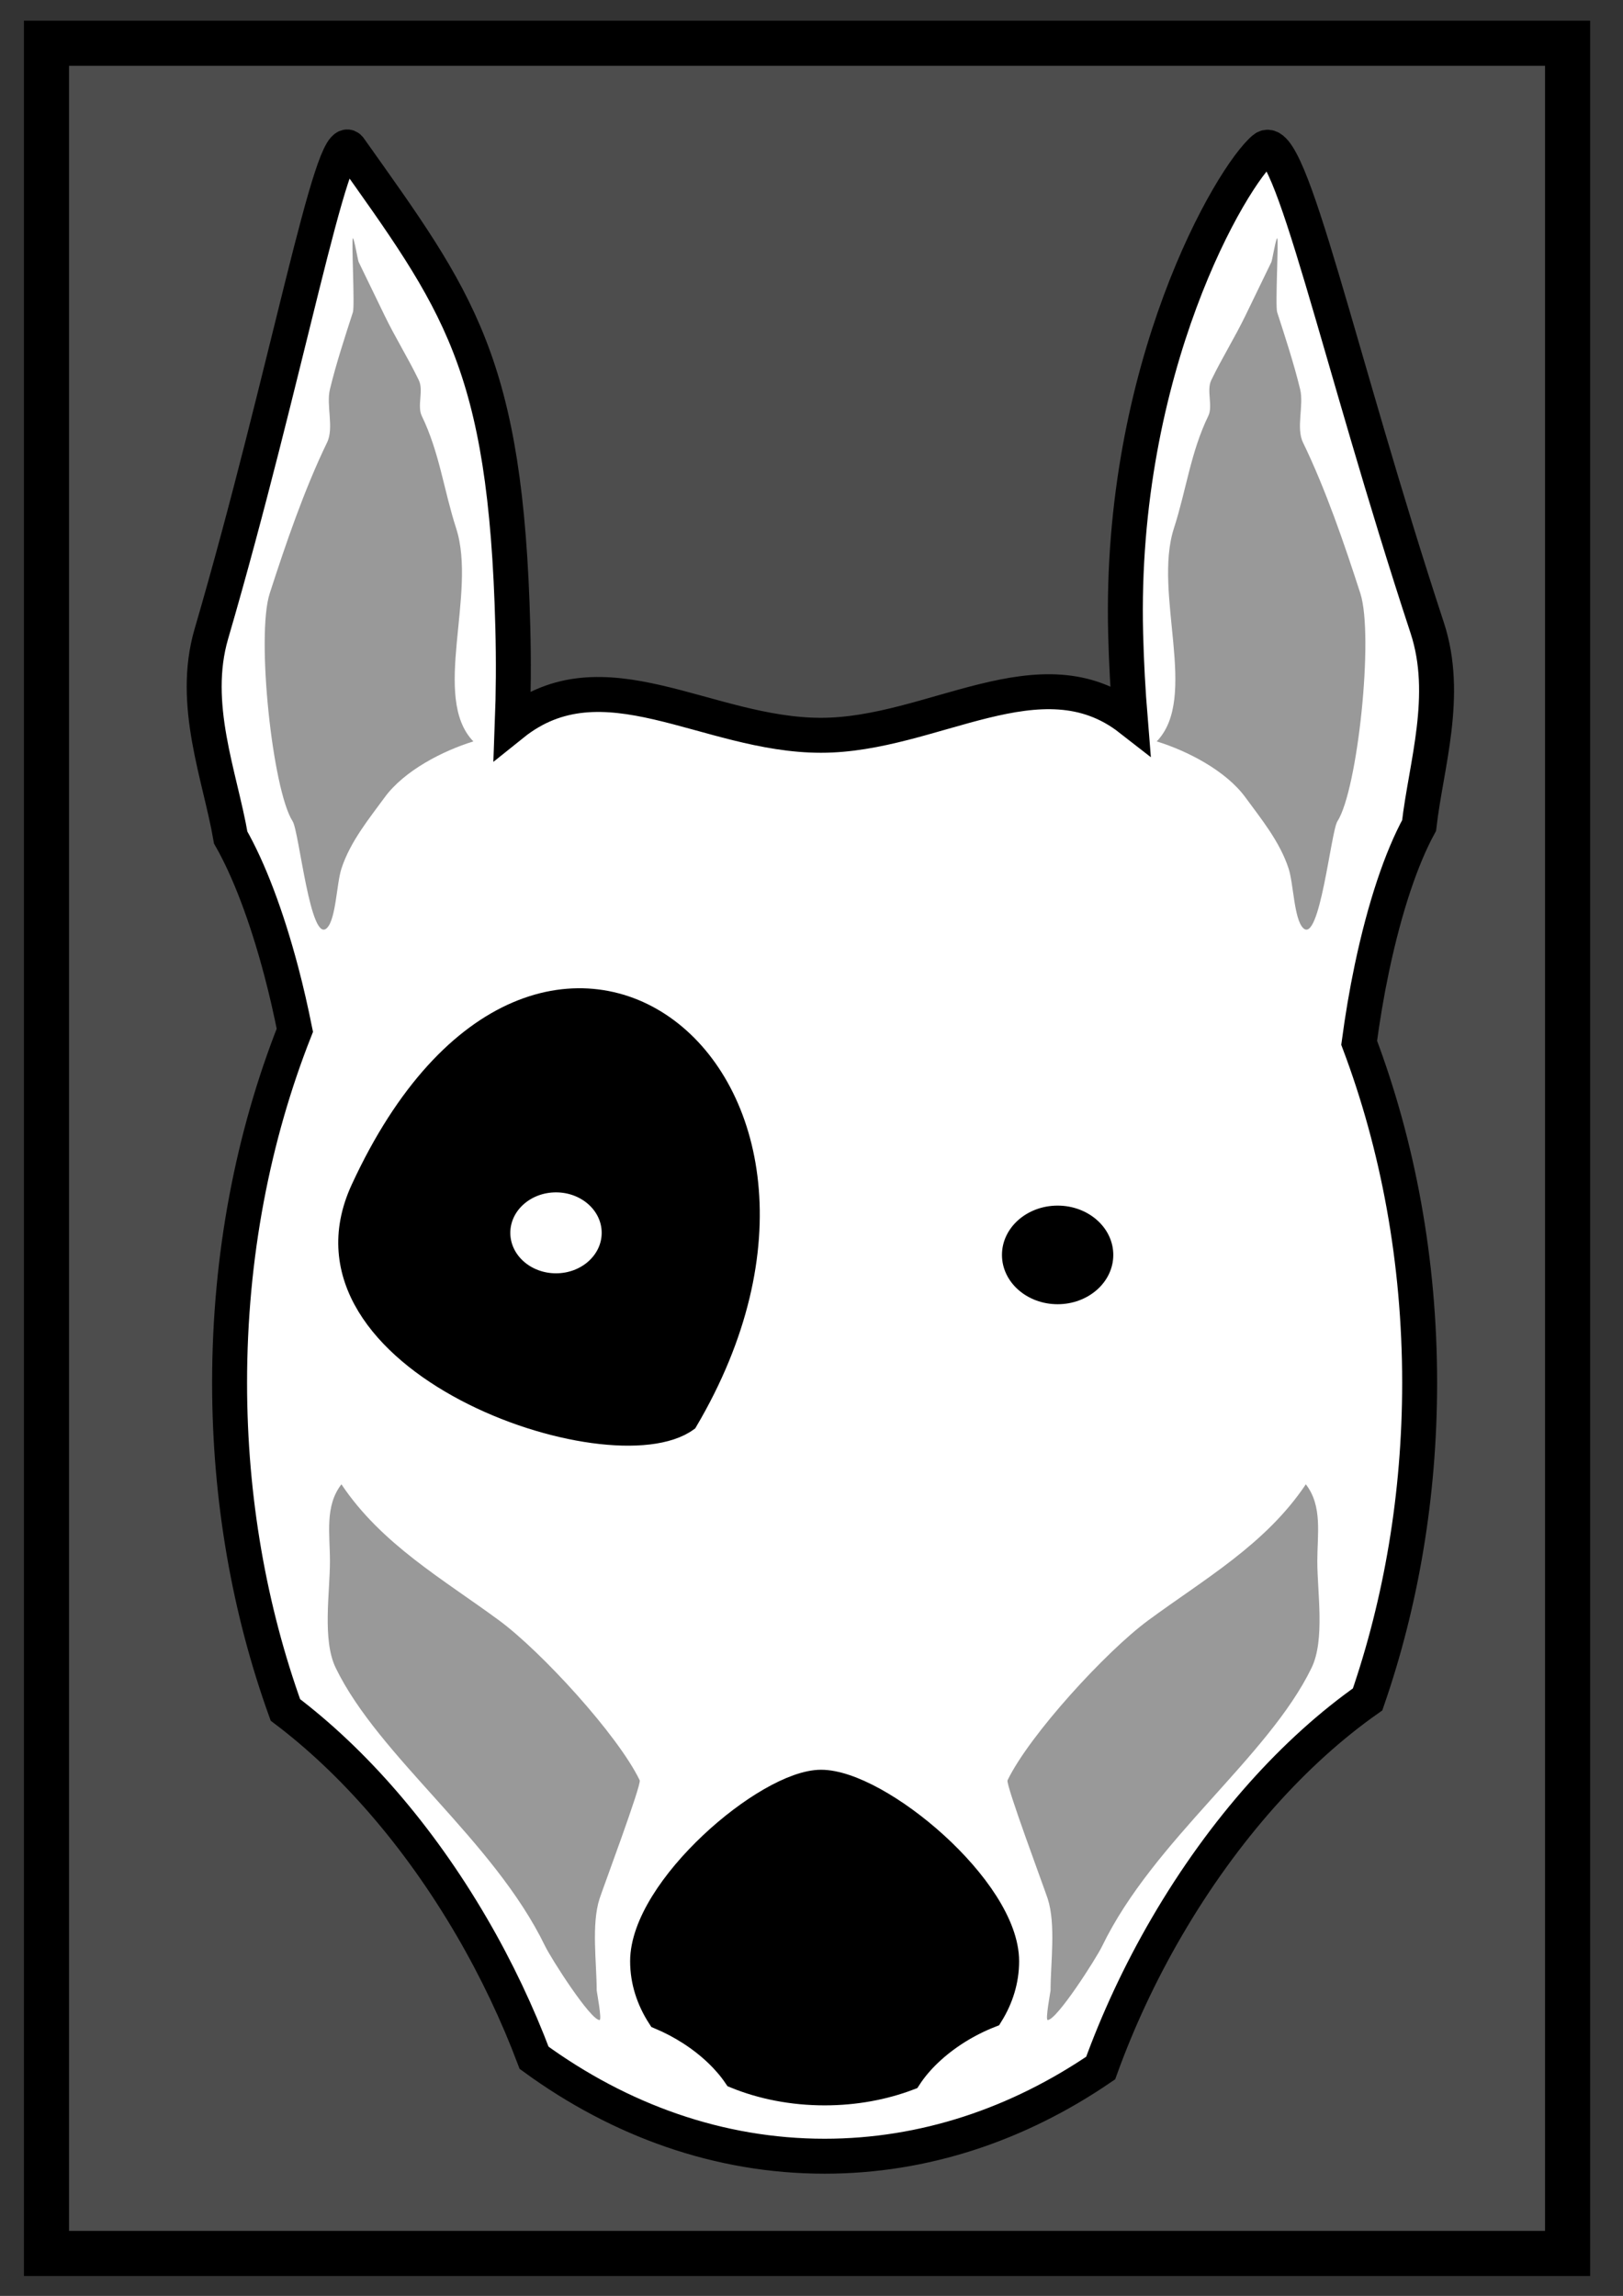
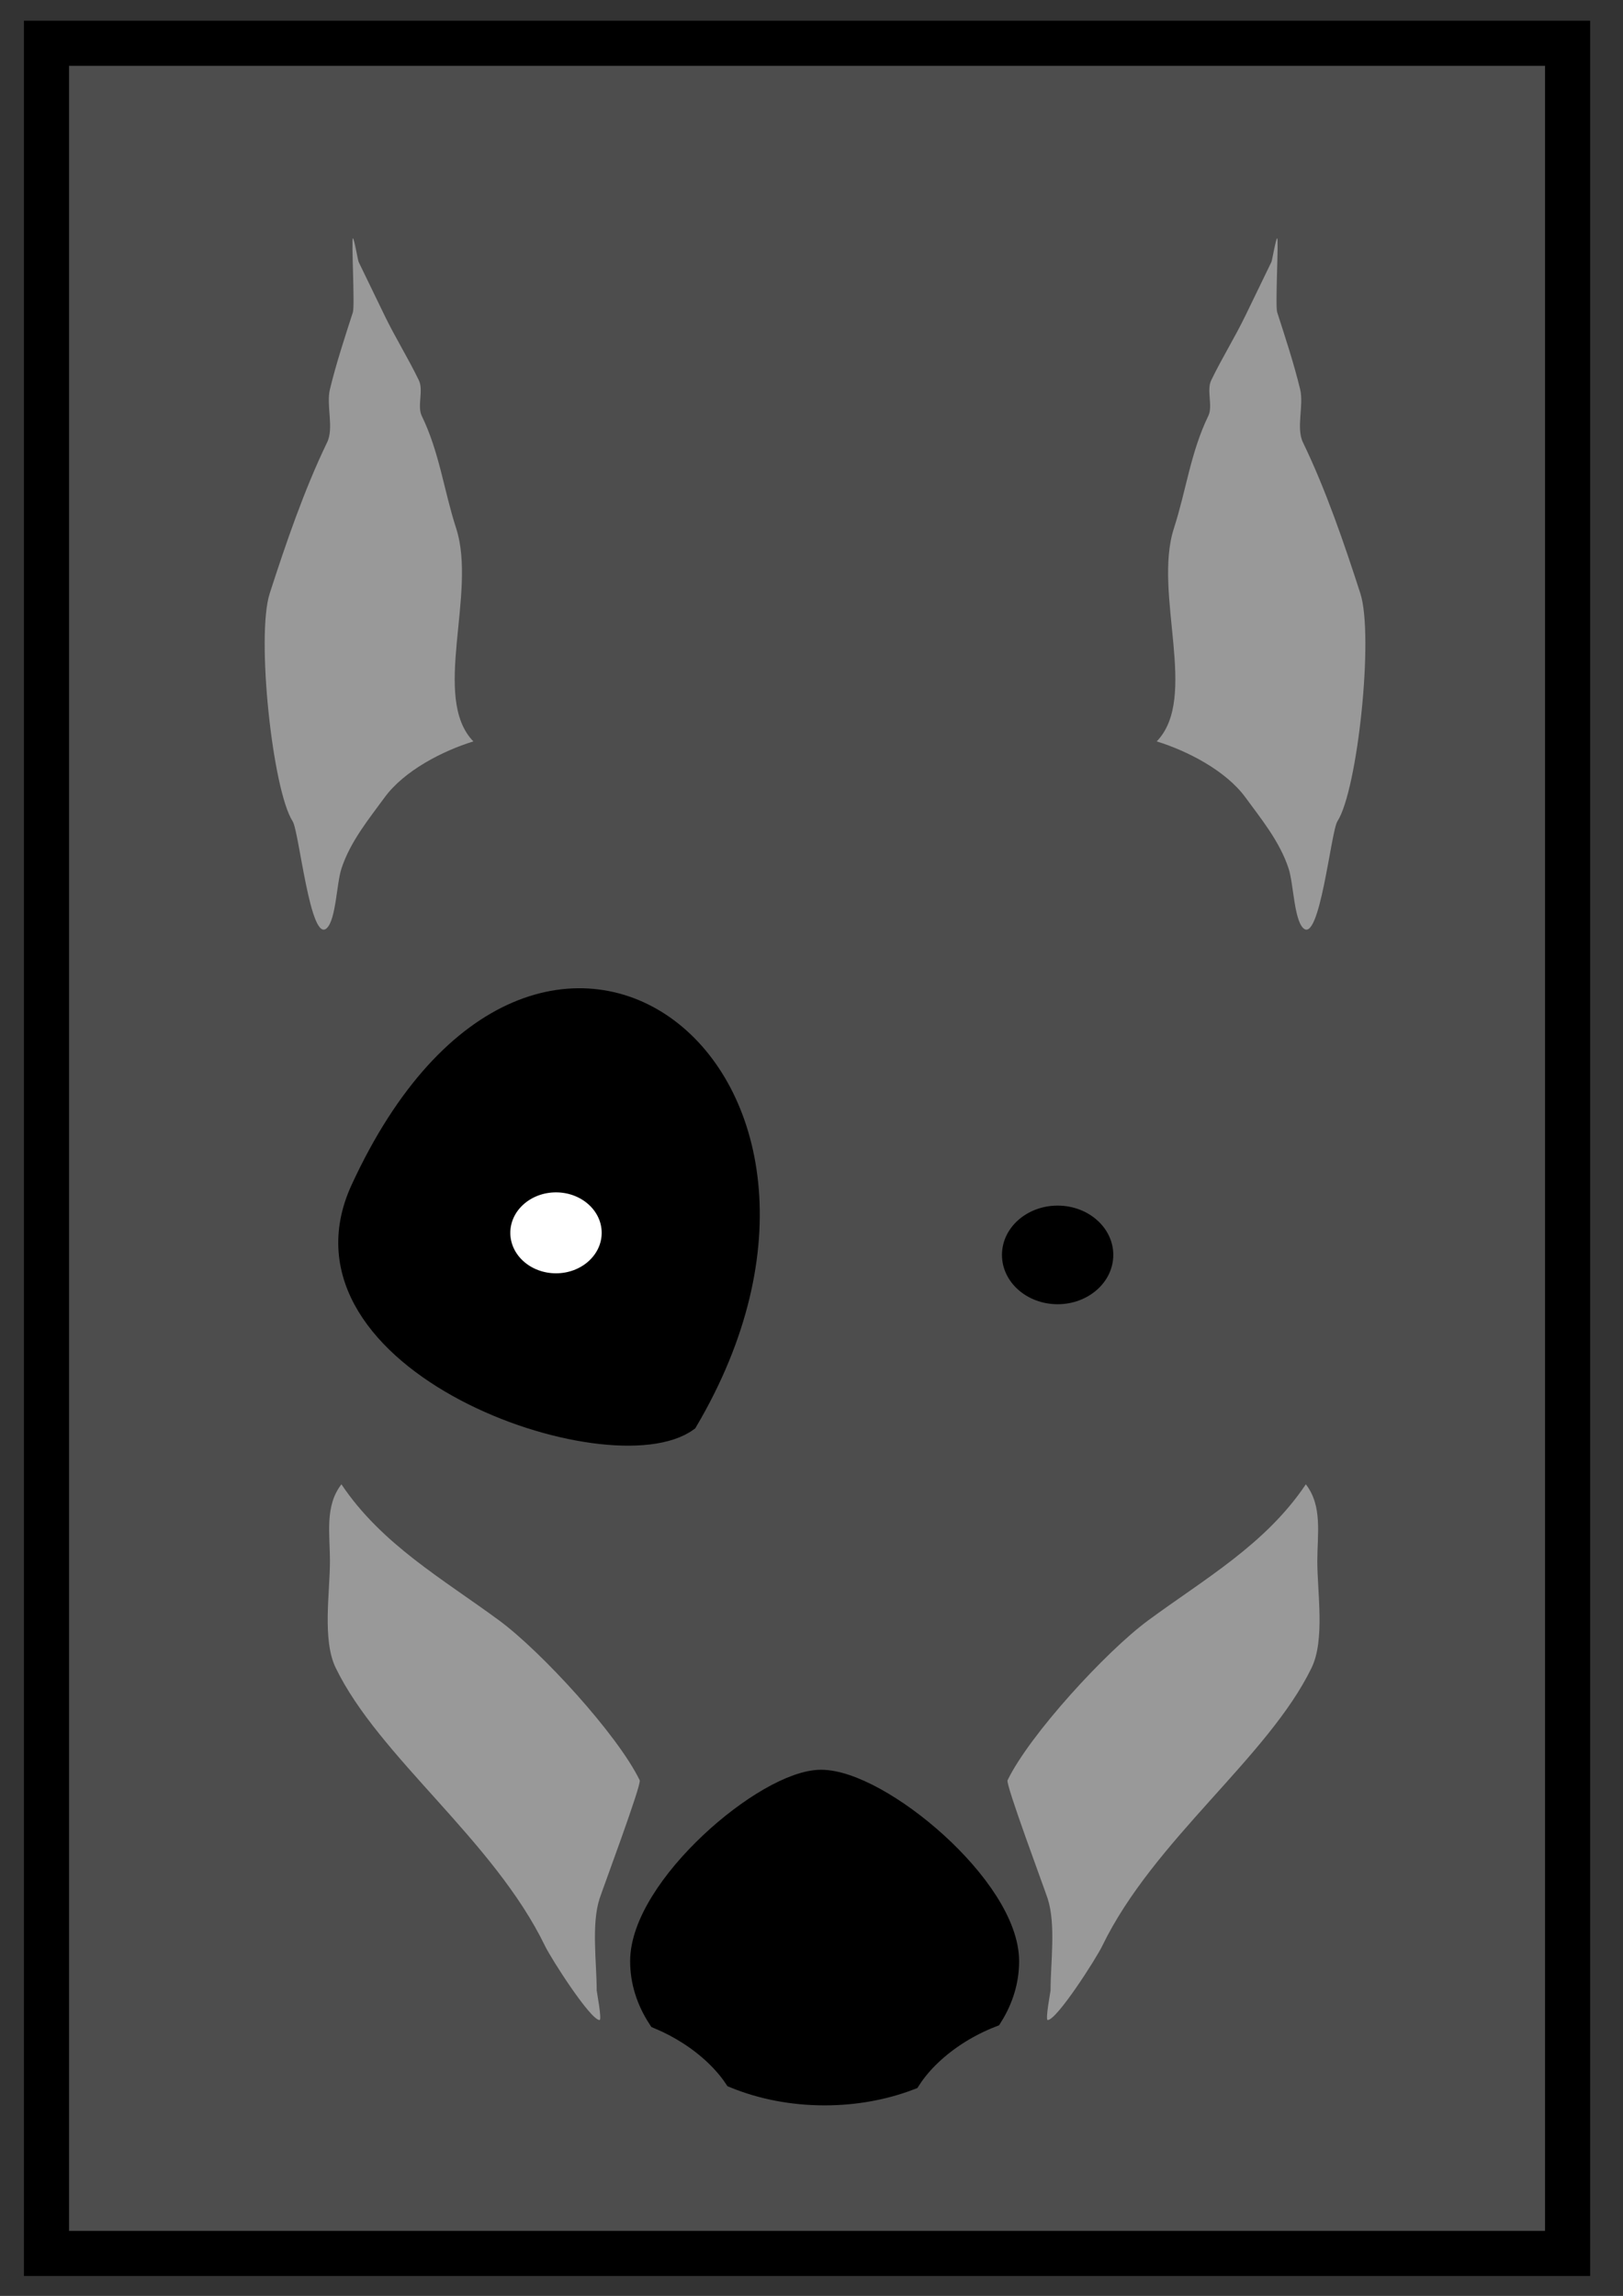
<svg xmlns="http://www.w3.org/2000/svg" xmlns:ns1="http://sodipodi.sourceforge.net/DTD/sodipodi-0.dtd" xmlns:ns2="http://www.inkscape.org/namespaces/inkscape" id="svg2" ns1:docname="bujung2012-01" viewBox="0 0 744.09 1052.4" version="1.1" ns2:version="0.48.2 r9819">
  <rect x="0" y="0" width="744.09" height="1052.4" fill="#333333" stroke="none" />
  <ns1:namedview id="base" bordercolor="#666666" ns2:pageshadow="2" ns2:window-y="-4" pagecolor="#ffffff" ns2:window-height="968" ns2:window-maximized="1" ns2:zoom="0.5" ns2:window-x="-4" showgrid="false" borderopacity="1.0" ns2:current-layer="layer1" ns2:cx="297.49049" ns2:cy="631.02855" ns2:window-width="1280" ns2:pageopacity="0.0" ns2:document-units="px" />
  <g id="layer1" ns2:label="Layer 1" ns2:groupmode="layer">
    <path id="rect3799" style="stroke:#000000;stroke-width:20.684;fill:#4d4d4d" d="m21.314 19.832h697.37v1013.1h-697.37z" />
-     <path id="path2987" ns1:nodetypes="sscscscscscscscscssscscss" style="stroke:#000000;stroke-width:16.025;fill:#ffffff" ns2:connector-curvature="0" d="m160.36 68.112c-7.97-11.23-29.06 104.71-63.461 222.46-9.456 32.366 3.991 65.025 8.869 93.344 8.195 14.383 16.338 35.381 23.243 61.552 2.326 8.813 4.357 17.794 6.168 26.779-19.124 48.461-29.92 103.37-29.92 161.58 0 53.614 9.199 104.42 25.588 149.97 30.873 23.323 60.827 57.261 85.428 99.441 11.511 19.736 21.018 39.943 28.595 60.017 39.394 28.707 84.814 45.114 133.19 45.114 45.687 0 88.73-14.617 126.56-40.418 7.836-21.618 17.919-43.438 30.328-64.713 26.357-45.189 58.861-80.924 92.055-104.27 15.311-44.296 23.855-93.431 23.855-145.14 0-55.921-9.987-108.8-27.729-155.84 1.535-11.424 3.444-22.857 5.811-34.095 5.96-28.306 13.623-50.756 21.663-65.481 3.175-27.693 13.904-59.676 3.721-90.635-40.65-123.53-62.96-229.56-74.79-219.66-14.96 12.521-66.58 100.38-63.46 222.46 0.34 13.316 1.059 26.326 2.09 38.972-40.955-31.933-90.522 7.496-141.75 7.496-52.516 0-99.927-38.487-141.55-5.058 0.543-14.299 0.641-29.076 0.255-44.211-3.116-122.08-25.226-149.84-74.775-219.65z" />
    <path id="path3763" ns1:nodetypes="sscscscscss" d="m376.43 817c-24.847 0-81.757 48.679-81.757 81.983 0 9.118 2.812 17.755 7.822 25.503 9.437 3.967 18.593 9.742 26.113 16.916 3.519 3.357 6.425 6.791 8.741 10.205 12.042 4.882 25.926 7.673 40.712 7.673 13.965 0 27.123-2.486 38.687-6.874 2.395-3.677 5.478-7.386 9.271-11.004 8.057-7.686 17.992-13.763 28.139-17.734 4.68-7.534 7.292-15.89 7.292-24.685 0-33.305-58.541-81.983-85.019-81.983z" style="stroke:#000000;stroke-width:11.559;fill:#000000" ns2:connector-curvature="0" />
    <path id="path3779" style="stroke:#000000;stroke-width:8.158;fill:#000000" ns2:connector-curvature="0" d="m315.66 651.94c94.3-159.74-67.86-286.87-150.72-107.19-37.11 80.46 115.13 133.09 150.72 107.19z" />
    <path id="path3783" style="stroke:#000000;stroke-width:6.3;fill:#ffffff" transform="matrix(.726 0 0 .643 228.77 199.01)" d="m68 569.36c0 17.673-14.327 32-32 32s-32-14.327-32-32 14.327-32 32-32 32 14.327 32 32z" />
    <path id="path3785" style="stroke:#000000;stroke-width:6.3;fill:#000000" transform="matrix(.726 0 0 .643 458.75 209.13)" d="m68 569.36c0 17.673-14.327 32-32 32s-32-14.327-32-32 14.327-32 32-32 32 14.327 32 32z" />
    <path id="path3791" style="fill:#999999" ns2:connector-curvature="0" d="m156.53 680.38c18.44 27.543 46.565 43.425 72.324 62.409 19.268 14.2 54.297 52.344 64.434 73.262 0.922 1.903-16.929 49.684-18.41 54.268-3.818 11.816-1.315 29.407-1.315 42.058 0 0.411 2.507 13.567 1.315 13.567-4.194 0-22.148-28.064-24.985-33.918-23.562-48.618-76.126-86.535-95.993-127.53-6.213-12.82-2.63-34.544-2.63-48.841 0-12.532-2.449-25.332 5.26-35.274z" />
    <path id="path3793" style="fill:#999999" ns2:connector-curvature="0" d="m217.02 339.85c-13.945 4.299-31.728 13.346-40.764 25.777-6.719 9.243-15.681 20.047-19.725 32.561-2.243 6.941-2.466 22.895-6.575 27.134-7.638 7.88-12.806-44.239-15.78-48.841-9.287-14.373-16.78-85.088-10.52-104.47 7.325-22.672 15.87-47.67 26.3-69.192 3.262-6.732-0.49-16.972 1.315-24.421 2.856-11.786 6.926-24.151 10.52-35.274 0.944-2.922-0.769-33.918 0-33.918 0.577 0 2.291 10.154 2.63 10.854 4.612 9.517 7.115 14.682 11.835 24.421 5.137 10.601 10.624 19.208 15.78 29.848 2.228 4.597-0.856 11.801 1.315 16.28 8.149 16.815 10.08 33.912 15.78 51.555 9.673 29.939-11.577 77.598 7.89 97.683z" />
    <path id="path3795" d="m530.31 339.85c13.945 4.299 31.728 13.346 40.764 25.777 6.719 9.243 15.681 20.047 19.725 32.561 2.243 6.941 2.466 22.895 6.575 27.134 7.638 7.88 12.806-44.239 15.78-48.841 9.287-14.373 16.78-85.088 10.52-104.47-7.325-22.672-15.87-47.67-26.3-69.192-3.262-6.732 0.49-16.972-1.315-24.421-2.856-11.786-6.926-24.151-10.52-35.274-0.944-2.922 0.769-33.918 0-33.918-0.577 0-2.291 10.154-2.63 10.854-4.612 9.517-7.115 14.682-11.835 24.421-5.137 10.601-10.624 19.208-15.78 29.848-2.228 4.597 0.856 11.801-1.315 16.28-8.149 16.815-10.08 33.912-15.78 51.555-9.673 29.939 11.577 77.598-7.89 97.683z" style="fill:#999999" ns2:connector-curvature="0" />
    <path id="path3797" d="m598.68 680.38c-18.44 27.543-46.565 43.425-72.324 62.409-19.268 14.2-54.297 52.344-64.434 73.262-0.922 1.903 16.929 49.684 18.41 54.268 3.818 11.816 1.315 29.407 1.315 42.058 0 0.411-2.507 13.567-1.315 13.567 4.194 0 22.148-28.064 24.985-33.918 23.562-48.618 76.126-86.535 95.993-127.53 6.213-12.82 2.63-34.544 2.63-48.841 0-12.532 2.449-25.332-5.26-35.274z" style="fill:#999999" ns2:connector-curvature="0" />
  </g>
</svg>